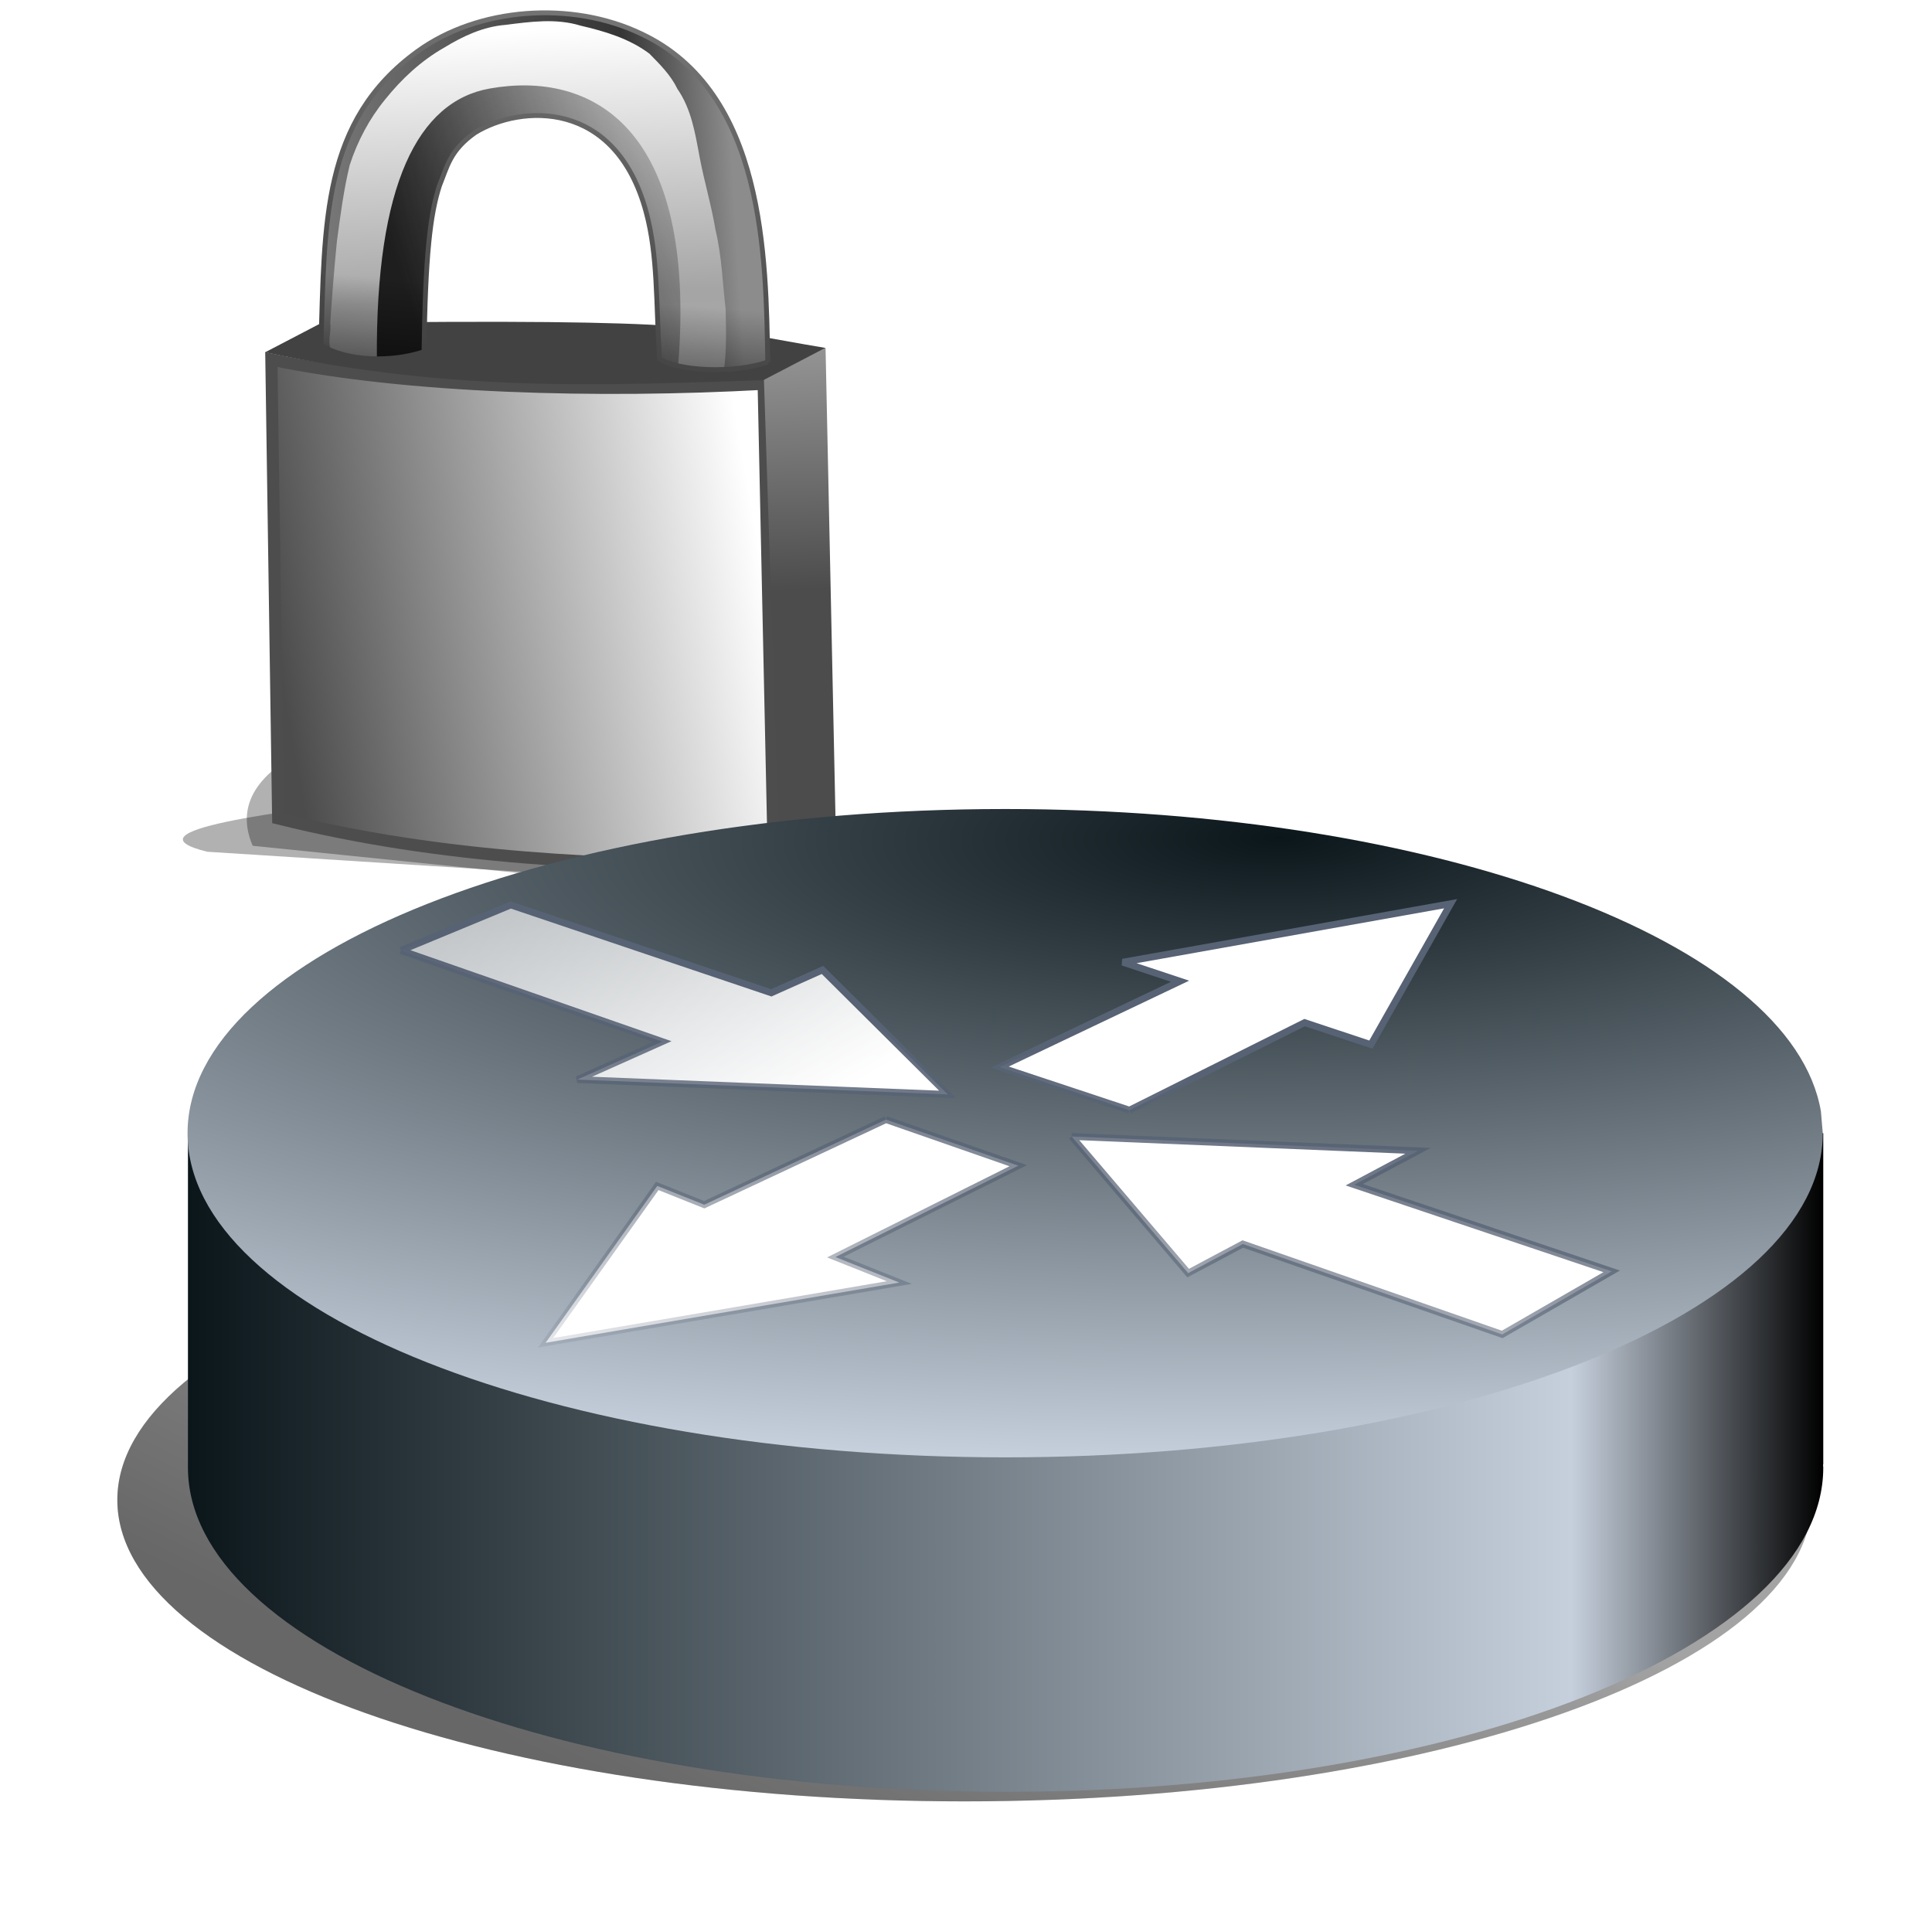
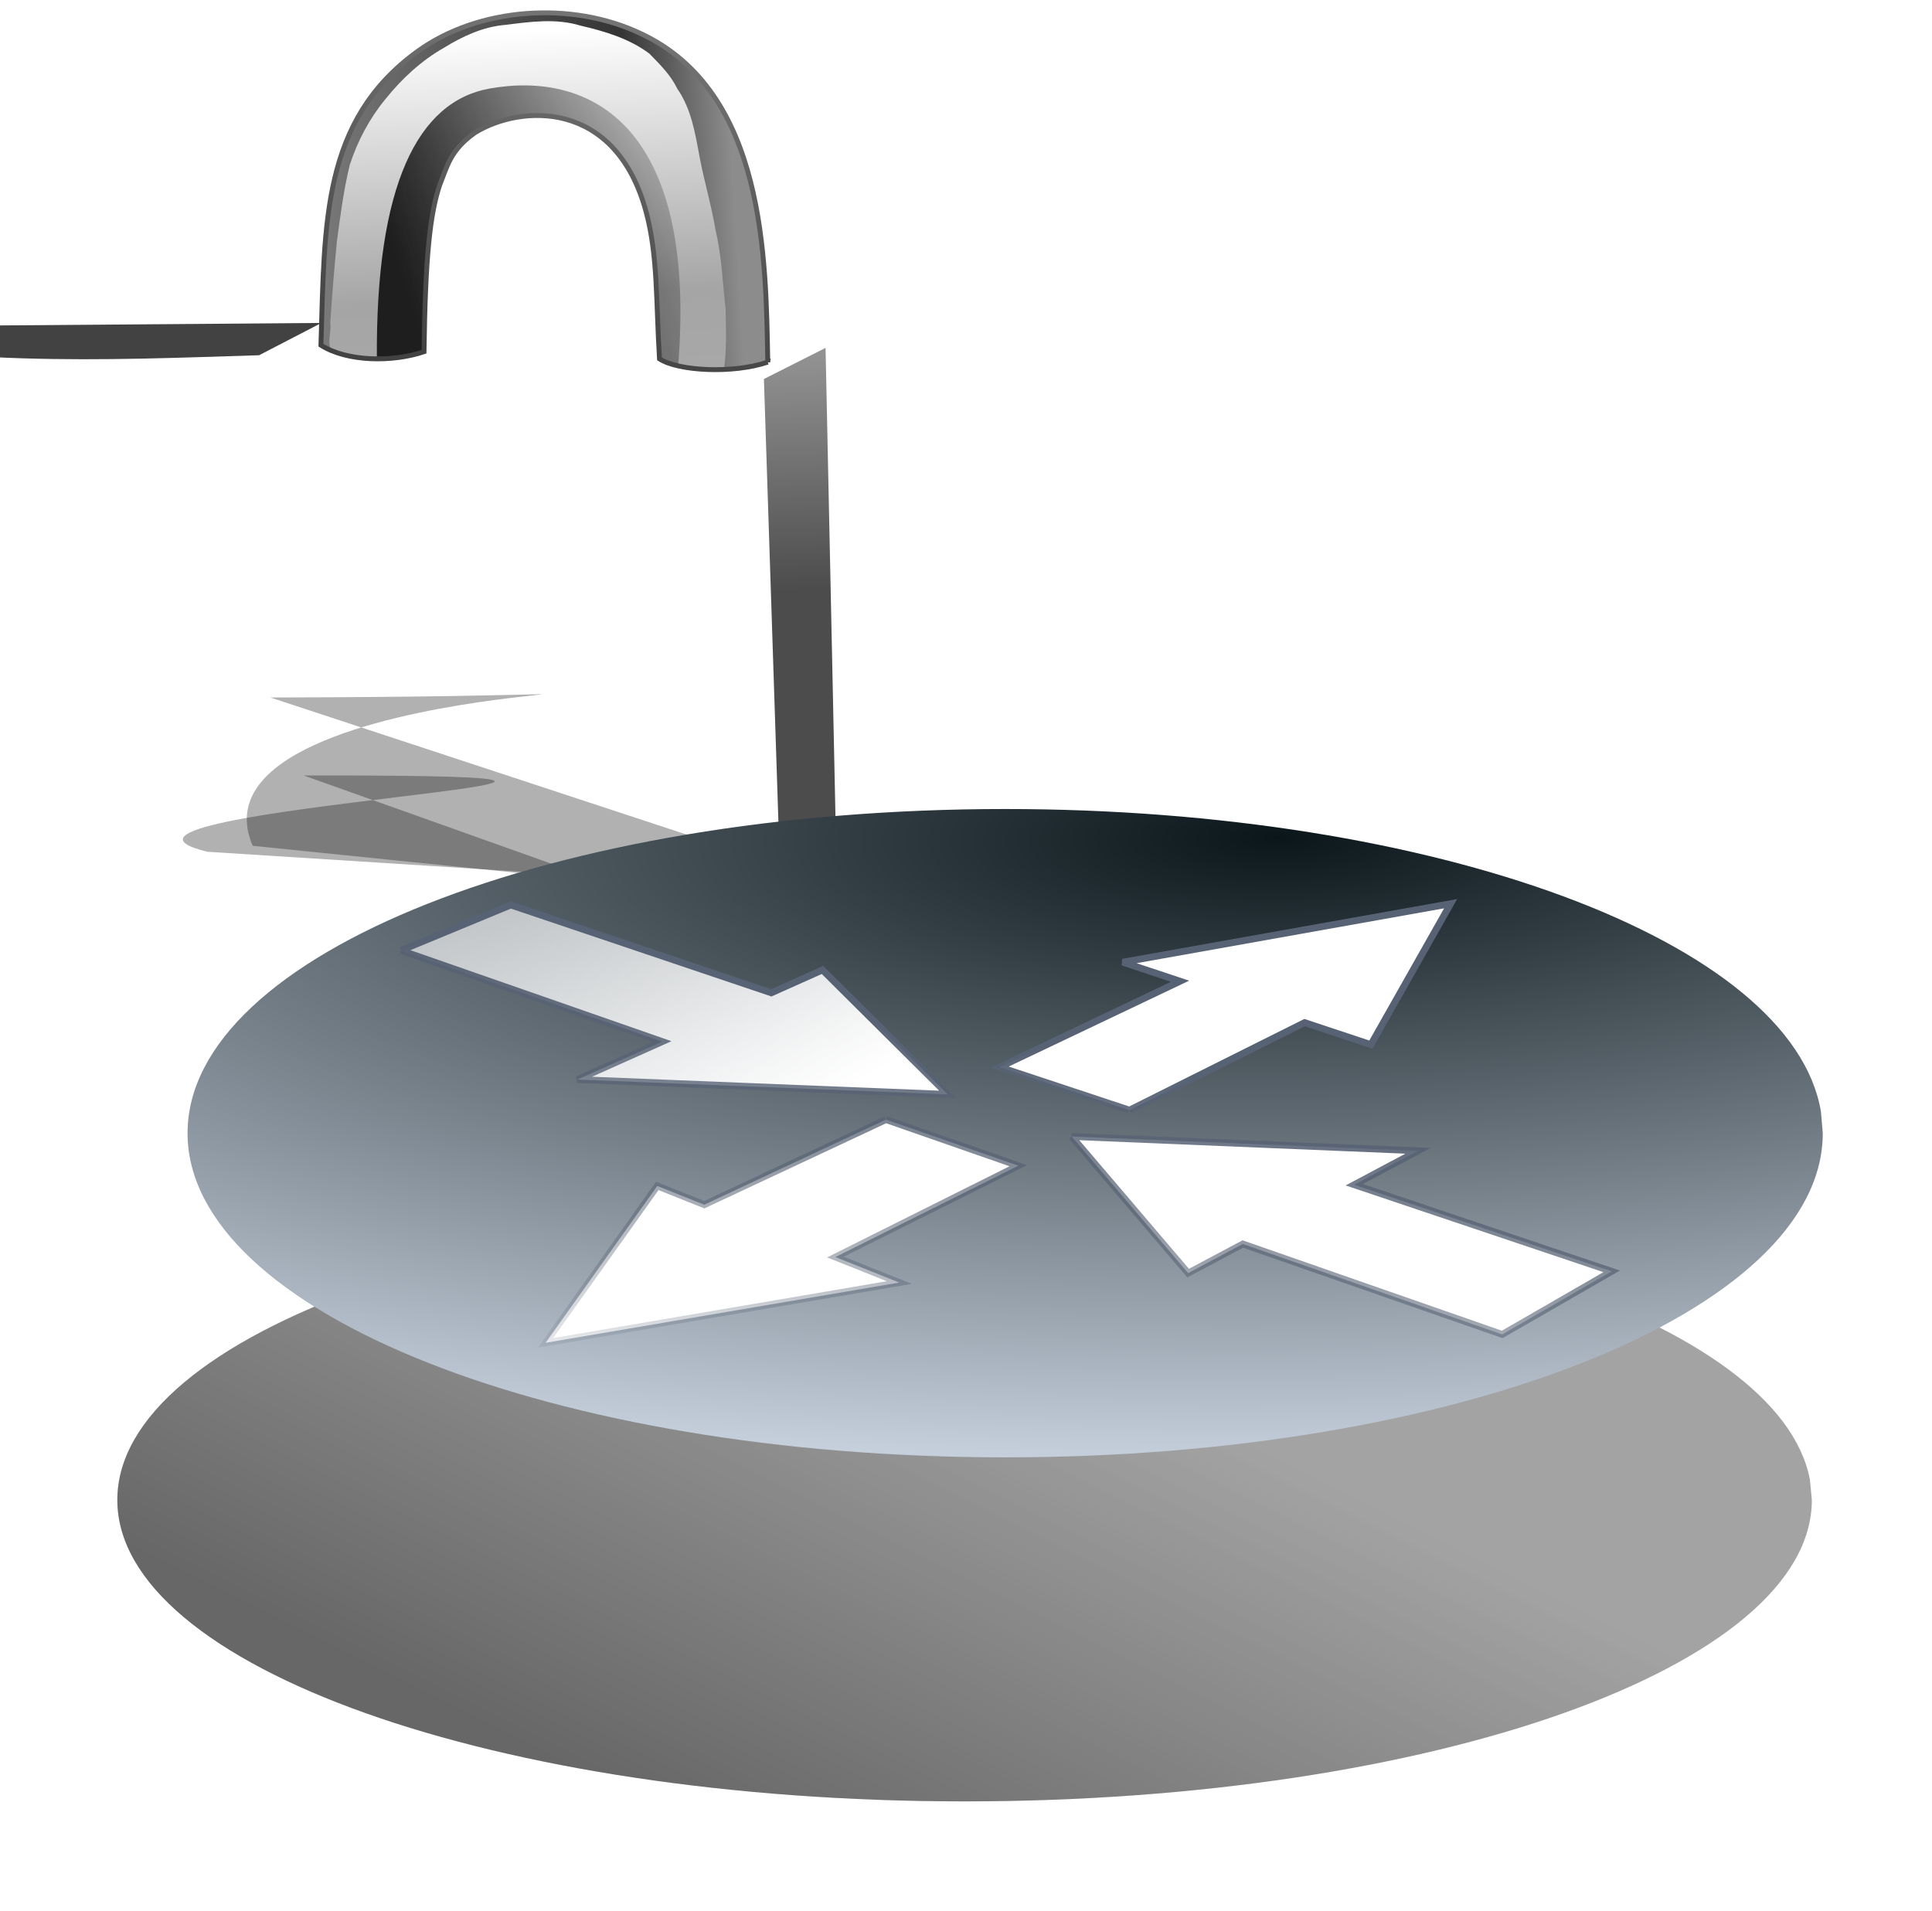
<svg xmlns="http://www.w3.org/2000/svg" xmlns:ns1="http://www.inkscape.org/namespaces/inkscape" xmlns:ns2="http://sodipodi.sourceforge.net/DTD/sodipodi-0.dtd" xmlns:xlink="http://www.w3.org/1999/xlink" width="128" height="126.642" id="svg2" version="1.1" ns1:version="0.48.0 r9654" ns2:docname="New document 1">
  <defs id="defs4">
    <filter ns1:collect="always" id="filter7728-5-8" x="-0.055" width="1.109" y="-0.509" height="2.019" color-interpolation-filters="sRGB">
      <feGaussianBlur ns1:collect="always" stdDeviation="0.523" id="feGaussianBlur7730-8-2" />
    </filter>
    <linearGradient ns1:collect="always" xlink:href="#linearGradient4818-2-3-2-5" id="linearGradient64037" gradientUnits="userSpaceOnUse" gradientTransform="matrix(0.992,0,0,0.991,0.884,9.753)" x1="65.571" y1="911.27" x2="85.808" y2="908.145" />
    <linearGradient id="linearGradient4818-2-3-2-5">
      <stop style="stop-color:#4c4c4c;stop-opacity:1;" offset="0" id="stop4820-2-5-7-5" />
      <stop style="stop-color:#ffffff;stop-opacity:1;" offset="1" id="stop4822-8-6-9-1" />
    </linearGradient>
    <linearGradient ns1:collect="always" xlink:href="#linearGradient4818-2-3-2-5" id="linearGradient64039" gradientUnits="userSpaceOnUse" gradientTransform="matrix(0.909,0,0,1.012,8.228,-9.258)" x1="87.038" y1="906.245" x2="86.754" y2="881.912" />
    <linearGradient id="linearGradient123304">
      <stop style="stop-color:#4c4c4c;stop-opacity:1;" offset="0" id="stop123306" />
      <stop style="stop-color:#ffffff;stop-opacity:1;" offset="1" id="stop123308" />
    </linearGradient>
    <linearGradient ns1:collect="always" xlink:href="#linearGradient4893-5-5-6-5" id="linearGradient64041" gradientUnits="userSpaceOnUse" gradientTransform="translate(0.192,1.328)" x1="76.602" y1="912.105" x2="75.851" y2="883.29" />
    <linearGradient id="linearGradient4893-5-5-6-5">
      <stop id="stop4895-5-7-1-2" offset="0" style="stop-color:#b5b5b5;stop-opacity:1;" />
      <stop style="stop-color:#a5a5a5;stop-opacity:1;" offset="0.62" id="stop4899-9-0-7-7" />
      <stop id="stop4897-6-1-7-6" offset="1" style="stop-color:#ffffff;stop-opacity:1;" />
    </linearGradient>
    <linearGradient ns1:collect="always" xlink:href="#linearGradient4858-6-3-1-4" id="linearGradient64043" gradientUnits="userSpaceOnUse" gradientTransform="translate(0.192,1.328)" x1="71.191" y1="894.606" x2="85.761" y2="890.115" />
    <linearGradient ns1:collect="always" id="linearGradient4858-6-3-1-4">
      <stop style="stop-color:#1e1e1e;stop-opacity:1;" offset="0" id="stop4860-8-7-9-2" />
      <stop style="stop-color:#1e1e1e;stop-opacity:0;" offset="1" id="stop4862-9-3-0-3" />
    </linearGradient>
    <filter color-interpolation-filters="sRGB" ns1:collect="always" id="filter4943-0-1-3-2">
      <feGaussianBlur ns1:collect="always" stdDeviation="0.357" id="feGaussianBlur4945-6-3-4-2" />
    </filter>
    <linearGradient ns1:collect="always" xlink:href="#linearGradient4868-0-9-1-6" id="linearGradient64045" gradientUnits="userSpaceOnUse" gradientTransform="translate(0.192,1.328)" x1="84.448" y1="888.543" x2="62.066" y2="889.418" />
    <linearGradient id="linearGradient4868-0-9-1-6">
      <stop style="stop-color:#8c8c8c;stop-opacity:1;" offset="0" id="stop4870-6-6-7-8" />
      <stop id="stop4876-6-0-5-5" offset="0.189" style="stop-color:#353535;stop-opacity:1;" />
      <stop style="stop-color:#959595;stop-opacity:1;" offset="1" id="stop4872-3-2-3-7" />
    </linearGradient>
    <filter color-interpolation-filters="sRGB" ns1:collect="always" id="filter5053-5-1-3-6">
      <feGaussianBlur ns1:collect="always" stdDeviation="0.191" id="feGaussianBlur5055-4-9-2-1" />
    </filter>
    <linearGradient ns1:collect="always" xlink:href="#linearGradient5098-8-8-4-9" id="linearGradient64047" gradientUnits="userSpaceOnUse" gradientTransform="translate(0.192,1.328)" x1="75.504" y1="901.061" x2="76.275" y2="894.057" />
    <linearGradient ns1:collect="always" id="linearGradient5098-8-8-4-9">
      <stop style="stop-color:#000000;stop-opacity:1;" offset="0" id="stop5100-8-8-1-2" />
      <stop style="stop-color:#000000;stop-opacity:0;" offset="1" id="stop5102-4-7-2-7" />
    </linearGradient>
    <linearGradient ns1:collect="always" xlink:href="#linearGradient5311-7-0-9-5" id="linearGradient64049" gradientUnits="userSpaceOnUse" gradientTransform="translate(0.192,1.328)" x1="71.333" y1="896.186" x2="75.074" y2="878.226" />
    <linearGradient id="linearGradient5311-7-0-9-5">
      <stop id="stop5313-3-9-0-4" offset="0" style="stop-color:#424242;stop-opacity:1;" />
      <stop id="stop5315-2-0-8-3" offset="1" style="stop-color:#818181;stop-opacity:1;" />
    </linearGradient>
    <filter color-interpolation-filters="sRGB" ns1:collect="always" id="filter9216" x="-0.07" width="1.14" y="-0.182" height="1.365">
      <feGaussianBlur ns1:collect="always" stdDeviation="5.51" id="feGaussianBlur9218" />
    </filter>
    <linearGradient ns1:collect="always" xlink:href="#linearGradient9232" id="linearGradient63623" gradientUnits="userSpaceOnUse" x1="798.186" y1="-320.408" x2="831.513" y2="-382.405" />
    <linearGradient ns1:collect="always" id="linearGradient9232">
      <stop style="stop-color:#000000;stop-opacity:1;" offset="0" id="stop9234" />
      <stop style="stop-color:#000000;stop-opacity:0;" offset="1" id="stop9236" />
    </linearGradient>
    <linearGradient ns1:collect="always" xlink:href="#linearGradient64053" id="linearGradient64069" x1="826.462" y1="-697.233" x2="1045.338" y2="-697.233" gradientUnits="userSpaceOnUse" />
    <linearGradient id="linearGradient64053">
      <stop style="stop-color:#0a161a;stop-opacity:1;" offset="0" id="stop64055" />
      <stop id="stop64057" offset="0.846" style="stop-color:#c6d0dd;stop-opacity:1;" />
      <stop style="stop-color:#000000;stop-opacity:1;" offset="1" id="stop64059" />
    </linearGradient>
    <radialGradient ns1:collect="always" xlink:href="#linearGradient64053" id="radialGradient63627" gradientUnits="userSpaceOnUse" gradientTransform="matrix(3.003,-0.025,0.008,0.871,-1717.693,-22.54)" cx="869.764" cy="-381.35" fx="869.764" fy="-381.35" r="94.5" />
    <linearGradient id="linearGradient123352">
      <stop style="stop-color:#0a161a;stop-opacity:1;" offset="0" id="stop123354" />
      <stop id="stop123356" offset="0.846" style="stop-color:#c6d0dd;stop-opacity:1;" />
      <stop style="stop-color:#000000;stop-opacity:1;" offset="1" id="stop123358" />
    </linearGradient>
    <linearGradient ns1:collect="always" xlink:href="#linearGradient9154" id="linearGradient70007" gradientUnits="userSpaceOnUse" x1="929.869" y1="-754.463" x2="879.327" y2="-846.793" />
    <linearGradient ns1:collect="always" id="linearGradient9154">
      <stop style="stop-color:#ffffff;stop-opacity:1;" offset="0" id="stop9156" />
      <stop style="stop-color:#ffffff;stop-opacity:0;" offset="1" id="stop9158" />
    </linearGradient>
    <linearGradient ns1:collect="always" xlink:href="#linearGradient9178" id="linearGradient70009" gradientUnits="userSpaceOnUse" x1="929.869" y1="-754.463" x2="920.798" y2="-703.551" />
    <linearGradient ns1:collect="always" id="linearGradient9178">
      <stop style="stop-color:#576274;stop-opacity:1;" offset="0" id="stop9180" />
      <stop style="stop-color:#576274;stop-opacity:0;" offset="1" id="stop9182" />
    </linearGradient>
    <linearGradient ns1:collect="always" xlink:href="#linearGradient9154" id="linearGradient63629" gradientUnits="userSpaceOnUse" x1="929.869" y1="-754.463" x2="879.327" y2="-846.793" />
    <linearGradient ns1:collect="always" xlink:href="#linearGradient9178" id="linearGradient63631" gradientUnits="userSpaceOnUse" x1="929.869" y1="-754.463" x2="920.798" y2="-703.551" />
    <ns1:path-effect effect="spiro" id="path-effect9080" is_visible="true" />
    <linearGradient ns1:collect="always" xlink:href="#linearGradient9154" id="linearGradient63633" gradientUnits="userSpaceOnUse" x1="929.869" y1="-754.463" x2="879.327" y2="-846.793" />
    <linearGradient ns1:collect="always" xlink:href="#linearGradient9178" id="linearGradient63635" gradientUnits="userSpaceOnUse" x1="929.869" y1="-754.463" x2="920.798" y2="-703.551" />
    <ns1:path-effect effect="spiro" id="path-effect9088" is_visible="true" />
    <linearGradient ns1:collect="always" xlink:href="#linearGradient9154" id="linearGradient63637" gradientUnits="userSpaceOnUse" x1="929.869" y1="-754.463" x2="879.327" y2="-846.793" />
    <linearGradient ns1:collect="always" xlink:href="#linearGradient9178" id="linearGradient63639" gradientUnits="userSpaceOnUse" x1="929.869" y1="-754.463" x2="920.798" y2="-703.551" />
    <ns1:path-effect effect="spiro" id="path-effect9098" is_visible="true" />
    <linearGradient ns1:collect="always" xlink:href="#linearGradient9154" id="linearGradient63641" gradientUnits="userSpaceOnUse" x1="929.869" y1="-754.463" x2="879.327" y2="-846.793" />
    <linearGradient ns1:collect="always" xlink:href="#linearGradient9178" id="linearGradient63643" gradientUnits="userSpaceOnUse" x1="929.869" y1="-754.463" x2="920.798" y2="-703.551" />
    <ns1:path-effect effect="spiro" id="path-effect9112" is_visible="true" />
    <linearGradient y2="-846.793" x2="879.327" y1="-754.463" x1="929.869" gradientUnits="userSpaceOnUse" id="linearGradient123450" xlink:href="#linearGradient9154" ns1:collect="always" />
    <linearGradient y2="-703.551" x2="920.798" y1="-754.463" x1="929.869" gradientUnits="userSpaceOnUse" id="linearGradient123452" xlink:href="#linearGradient9178" ns1:collect="always" />
  </defs>
  <ns2:namedview id="base" pagecolor="#ffffff" bordercolor="#666666" borderopacity="1.0" ns1:pageopacity="0.0" ns1:pageshadow="2" ns1:zoom="0.35" ns1:cx="159" ns1:cy="34.749771" ns1:document-units="px" ns1:current-layer="layer1" showgrid="false" fit-margin-top="0" fit-margin-left="0" fit-margin-right="0" fit-margin-bottom="0" ns1:window-width="471" ns1:window-height="431" ns1:window-x="66" ns1:window-y="87" ns1:window-maximized="0" />
  <g ns1:label="Layer 1" ns1:groupmode="layer" id="layer1" transform="translate(-216,-440.47)">
    <g transform="matrix(0.495,0,0,0.495,-180.647,882.504)" style="display:inline" id="g64083">
      <g id="g8974-1" transform="matrix(1.872,-0.04,0.04,1.872,376.237,-2488.215)" style="display:inline">
        <g id="g8976-2" transform="matrix(1.74,0,0,1.74,113.545,-679.689)">
          <path id="path8978-3" style="opacity:0.552;fill:#000000;fill-opacity:1;fill-rule:nonzero;stroke:none;filter:url(#filter7728-5-8)" d="m 67.745,914.955 c 16.015,0.889 -7.95,0.208 -2.986,1.317 l 21.002,2.084 c -6.432,-0.239 23.011,8.634 15.287,6.56 z" ns1:connector-curvature="0" ns2:nodetypes="ccccc" transform="matrix(1.393,-0.09,0.097,2.11,-116.601,-1009.41)" />
          <path transform="matrix(1.678,-0.084,0.126,2.11,-161.721,-1010.377)" ns2:nodetypes="ccccc" ns1:connector-curvature="0" d="m 66.636,913.644 c 16.015,0.889 -2.286,-0.822 -0.723,2.851 l 10.149,1.414 c -6.432,-0.239 32.709,9.083 24.986,7.008 z" style="opacity:0.552;fill:#000000;fill-opacity:1;fill-rule:nonzero;stroke:none;filter:url(#filter7728-5-8)" id="path64051" />
-           <path id="path8980-3" style="fill:url(#linearGradient64037);fill-opacity:1;fill-rule:nonzero;stroke:#4d4d4d;stroke-width:0.496;stroke-miterlimit:4;stroke-dasharray:none" d="m 65.553,897.938 c 5.534,1.278 13.423,1.652 20.197,1.424 l -2.88e-4,19.842 C 78.791,918.992 72.203,918.629 65.429,916.789 z" ns1:connector-curvature="0" ns2:nodetypes="ccccc" />
          <path id="path8982-4" style="fill:url(#linearGradient64039);fill-opacity:1;fill-rule:nonzero;stroke:none" d="m 85.766,899.167 2.559,-1.225 -0.004,20.156 -2.324,1.367 z" ns1:connector-curvature="0" ns2:nodetypes="ccccc" />
-           <path id="path8984-1" style="fill:#424242;fill-opacity:1;fill-rule:nonzero;stroke:none" d="m 67.641,896.475 c 16.084,0.158 15.695,0.53 20.68,1.469 l -2.586,1.272 c -6.46,0.062 -12.674,0.249 -20.431,-1.585 z" ns1:connector-curvature="0" ns2:nodetypes="ccccc" />
+           <path id="path8984-1" style="fill:#424242;fill-opacity:1;fill-rule:nonzero;stroke:none" d="m 67.641,896.475 l -2.586,1.272 c -6.46,0.062 -12.674,0.249 -20.431,-1.585 z" ns1:connector-curvature="0" ns2:nodetypes="ccccc" />
          <path id="path8986-1" style="fill:url(#linearGradient64041);fill-opacity:1;fill-rule:nonzero;stroke:none" d="m 85.94,898.476 c -1.446,0.456 -3.685,0.29 -4.445,-0.228 -0.095,-2.389 0.024,-4.228 -0.415,-6.026 -1.149,-4.701 -5.072,-4.538 -6.959,-3.43 -1.048,0.704 -1.173,1.367 -1.506,2.134 -0.417,1.185 -0.645,2.874 -0.785,6.821 -1.307,0.411 -3.164,0.347 -4.228,-0.357 0.264,-5.051 0.23,-9.206 4.213,-11.976 2.549,-1.773 6.39,-1.963 9.216,-0.535 5.044,2.502 4.922,9.315 4.909,13.598 z" ns1:connector-curvature="0" ns2:nodetypes="ccsccccscc" />
          <path ns2:nodetypes="ccsccccsc" ns1:connector-curvature="0" d="m 82.252,898.591 c -0.367,-0.112 -0.466,-0.176 -0.757,-0.342 -0.095,-2.389 0.024,-4.228 -0.415,-6.026 -1.149,-4.701 -5.072,-4.538 -6.959,-3.43 -1.048,0.704 -1.173,1.367 -1.506,2.134 -0.417,1.185 -0.645,2.874 -0.785,6.821 -0.608,0.197 -1.314,0.288 -1.943,0.281 0.096,-7.189 1.913,-10.573 4.87,-11.034 4.157,-0.648 8.515,1.694 7.495,11.597 z" style="fill:url(#linearGradient64043);fill-opacity:1;fill-rule:nonzero;stroke:none;filter:url(#filter4943-0-1-3-2)" id="path8988-3" />
          <path ns2:nodetypes="cccsccccscc" ns1:connector-curvature="0" d="m 76.317,883.953 c -0.996,0.045 -1.977,0.268 -2.906,0.625 -0.909,0.392 -1.784,0.903 -2.5,1.594 -0.865,0.734 -1.526,1.68 -1.987,2.713 -0.447,0.866 -0.654,1.821 -0.841,2.769 -0.203,0.967 -0.247,1.962 -0.312,2.946 -0.021,0.932 -0.093,1.862 -0.173,2.791 0.135,0.062 0.271,0.125 0.406,0.188 -0.138,-0.357 0.047,-0.726 0,-1.094 0.097,-1.116 0.211,-2.231 0.344,-3.344 0.164,-1.048 0.321,-2.098 0.594,-3.125 0.338,-0.973 0.845,-1.885 1.516,-2.668 0.691,-0.825 1.512,-1.558 2.462,-2.07 0.779,-0.456 1.632,-0.833 2.544,-0.884 1.023,-0.108 2.083,-0.233 3.081,0.097 0.992,0.254 1.988,0.57 2.805,1.212 0.424,0.452 0.859,0.9 1.119,1.474 0.551,0.829 0.691,1.833 0.847,2.793 0.17,1.021 0.448,2.021 0.596,3.046 0.231,1.068 0.242,2.165 0.344,3.25 -0.002,0.834 0.01,1.674 -0.125,2.5 0.603,-0.103 1.231,-0.064 1.812,-0.281 0.012,-1.101 -0.008,-2.201 -0.062,-3.3 -0.054,-0.988 -0.111,-1.979 -0.313,-2.95 -0.138,-1.04 -0.349,-2.086 -0.795,-3.041 -0.426,-0.961 -0.873,-1.948 -1.631,-2.696 -0.585,-0.683 -1.355,-1.178 -2.149,-1.589 -0.927,-0.479 -1.948,-0.79 -2.987,-0.894 -0.561,-0.071 -1.123,-0.137 -1.688,-0.062 z" style="fill:url(#linearGradient64045);fill-opacity:1;fill-rule:nonzero;stroke:none;filter:url(#filter5053-5-1-3-6)" id="path8990-8" />
-           <path ns2:nodetypes="ccsccccscc" ns1:connector-curvature="0" d="m 85.94,898.476 c -1.446,0.456 -3.685,0.29 -4.445,-0.228 -0.095,-2.389 0.024,-4.228 -0.415,-6.026 -1.149,-4.701 -5.072,-4.538 -6.959,-3.43 -1.048,0.704 -1.173,1.367 -1.506,2.134 -0.417,1.185 -0.645,2.874 -0.785,6.821 -1.307,0.411 -3.164,0.347 -4.228,-0.357 0.264,-5.051 0.23,-9.206 4.213,-11.976 2.549,-1.773 6.39,-1.963 9.216,-0.535 5.044,2.502 4.922,9.315 4.909,13.598 z" style="fill:url(#linearGradient64047);fill-opacity:1;fill-rule:nonzero;stroke:none" id="path8992-7" />
          <path id="path8994-4" style="fill:none;stroke:url(#linearGradient64049);stroke-width:0.2;stroke-miterlimit:4;stroke-opacity:1;stroke-dasharray:none" d="m 85.94,898.476 c -1.446,0.456 -3.685,0.29 -4.445,-0.228 -0.095,-2.389 0.024,-4.228 -0.415,-6.026 -1.149,-4.701 -5.072,-4.538 -6.959,-3.43 -1.048,0.704 -1.173,1.367 -1.506,2.134 -0.417,1.185 -0.645,2.874 -0.785,6.821 -1.307,0.411 -3.164,0.347 -4.228,-0.357 0.264,-5.051 0.23,-9.206 4.213,-11.976 2.549,-1.773 6.39,-1.963 9.216,-0.535 5.044,2.502 4.922,9.315 4.909,13.598 z" ns1:connector-curvature="0" ns2:nodetypes="ccsccccscc" />
        </g>
      </g>
      <path ns2:open="true" ns2:end="6.2158485" ns2:start="0" transform="matrix(1.2,0,0,1.113,-100.989,-310.034)" d="m 954,-343.388 c 0,20.02 -42.309,36.25 -94.5,36.25 -52.191,0 -94.5,-16.23 -94.5,-36.25 0,-20.02 42.309,-36.25 94.5,-36.25 49.723,0 90.94,14.781 94.286,33.811" ns2:ry="36.25" ns2:rx="94.5" ns2:cy="-343.38782" ns2:cx="859.5" id="path63525" style="opacity:0.601;fill:#000000;fill-opacity:1;fill-rule:nonzero;stroke:none;filter:url(#filter9216)" ns2:type="arc" />
      <path ns2:type="arc" style="opacity:0.606;fill:url(#linearGradient63623);fill-opacity:1;fill-rule:nonzero;stroke:none;filter:url(#filter9216)" id="path63527" ns2:cx="859.5" ns2:cy="-343.38782" ns2:rx="94.5" ns2:ry="36.25" d="m 954,-343.388 c 0,20.02 -42.309,36.25 -94.5,36.25 -52.191,0 -94.5,-16.23 -94.5,-36.25 0,-20.02 42.309,-36.25 94.5,-36.25 49.723,0 90.94,14.781 94.286,33.811" transform="matrix(1.2,0,0,1.113,-100.989,-310.034)" ns2:start="0" ns2:end="6.2158485" ns2:open="true" />
-       <path style="fill:url(#linearGradient64069);fill-opacity:1;fill-rule:nonzero;stroke:none" d="m 826.463,-741.312 0,44.346 c -0.003,0.135 0,0.271 0,0.406 0,23.974 48.997,43.406 109.438,43.406 60.441,0 109.438,-19.433 109.438,-43.406 0,-0.135 -0.028,-0.271 -0.031,-0.406 l 0.031,0 0,-44.346 z" id="path63529" ns1:connector-curvature="0" ns2:nodetypes="ccssscccc" />
      <path ns2:type="arc" style="fill:url(#radialGradient63627);fill-opacity:1;fill-rule:nonzero;stroke:none" id="path63531" ns2:cx="859.5" ns2:cy="-343.38782" ns2:rx="94.5" ns2:ry="36.25" d="m 954,-343.388 c 0,20.02 -42.309,36.25 -94.5,36.25 -52.191,0 -94.5,-16.23 -94.5,-36.25 0,-20.02 42.309,-36.25 94.5,-36.25 49.723,0 90.94,14.781 94.286,33.811" transform="matrix(1.158,0,0,1.197,-59.46,-330.282)" ns2:start="0" ns2:end="6.2158485" ns2:open="true" />
      <g id="g63533" transform="matrix(1.14,0,0,1.14,-132.189,105.347)" style="fill:url(#linearGradient123450);fill-opacity:1;stroke:url(#linearGradient123452);stroke-width:0.8;stroke-miterlimit:4;stroke-opacity:1;stroke-dasharray:none">
        <path ns2:nodetypes="cccccccc" ns1:connector-curvature="0" ns1:original-d="m 865.9218,-764.14305 12.90254,-5.34349 30.58621,10.31771 6.01169,-2.68869 14.70319,14.61805 -43.48395,-1.74606 9.96773,-4.45799 z" ns1:path-effect="#path-effect9080" id="path63535" d="m 865.922,-764.143 12.903,-5.343 30.586,10.318 6.012,-2.689 14.703,14.618 -43.484,-1.746 9.968,-4.458 -30.687,-10.7" style="fill:url(#linearGradient63629);fill-opacity:1;stroke:url(#linearGradient63631);stroke-width:0.8;stroke-miterlimit:4;stroke-opacity:1;stroke-dasharray:none" />
        <path ns2:nodetypes="cccccccc" ns1:connector-curvature="0" ns1:original-d="m 951.45783,-745.39285 -15.23917,-5.05508 21.18275,-10.08201 -6.72747,-2.23525 c 23.36516,-0.0531 24.68121,-4.90539 38.49395,-6.86895 l -9.3618,16.54834 -7.77996,-2.58496 z" ns1:path-effect="#path-effect9088" id="path63537" d="m 951.458,-745.393 -15.239,-5.055 21.183,-10.082 -6.727,-2.235 38.494,-6.869 -9.362,16.548 -7.78,-2.585 -20.568,10.278" style="fill:url(#linearGradient63633);fill-opacity:1;stroke:url(#linearGradient63635);stroke-width:0.8;stroke-miterlimit:4;stroke-opacity:1;stroke-dasharray:none" />
        <path ns2:nodetypes="cccccccc" ns1:connector-curvature="0" ns1:original-d="m 944.67241,-742.30491 13.67975,16.04373 6.42021,-3.41645 30.45328,10.6179 12.85375,-7.4065 -30.22778,-10.17137 7.49056,-3.98602 z" ns1:path-effect="#path-effect9098" id="path63539" d="m 944.672,-742.305 13.68,16.044 6.42,-3.416 30.453,10.618 12.854,-7.407 -30.228,-10.171 7.491,-3.986 -40.67,-1.681" style="fill:url(#linearGradient63637);fill-opacity:1;stroke:url(#linearGradient63639);stroke-width:0.8;stroke-miterlimit:4;stroke-opacity:1;stroke-dasharray:none" />
        <path ns2:nodetypes="cccccccc" ns1:connector-curvature="0" ns1:original-d="m 922.87415,-744.28594 15.53147,5.41523 -21.46693,10.72695 7.49957,2.99416 -41.52367,7.07158 13.10972,-18.41569 5.5186,2.20327 z" ns1:path-effect="#path-effect9112" id="path63541" d="m 922.874,-744.286 15.531,5.415 -21.467,10.727 7.5,2.994 -41.524,7.072 13.11,-18.416 5.519,2.203 21.331,-9.995" style="fill:url(#linearGradient63641);fill-opacity:1;stroke:url(#linearGradient63643);stroke-width:0.8;stroke-miterlimit:4;stroke-opacity:1;stroke-dasharray:none" />
      </g>
    </g>
  </g>
</svg>